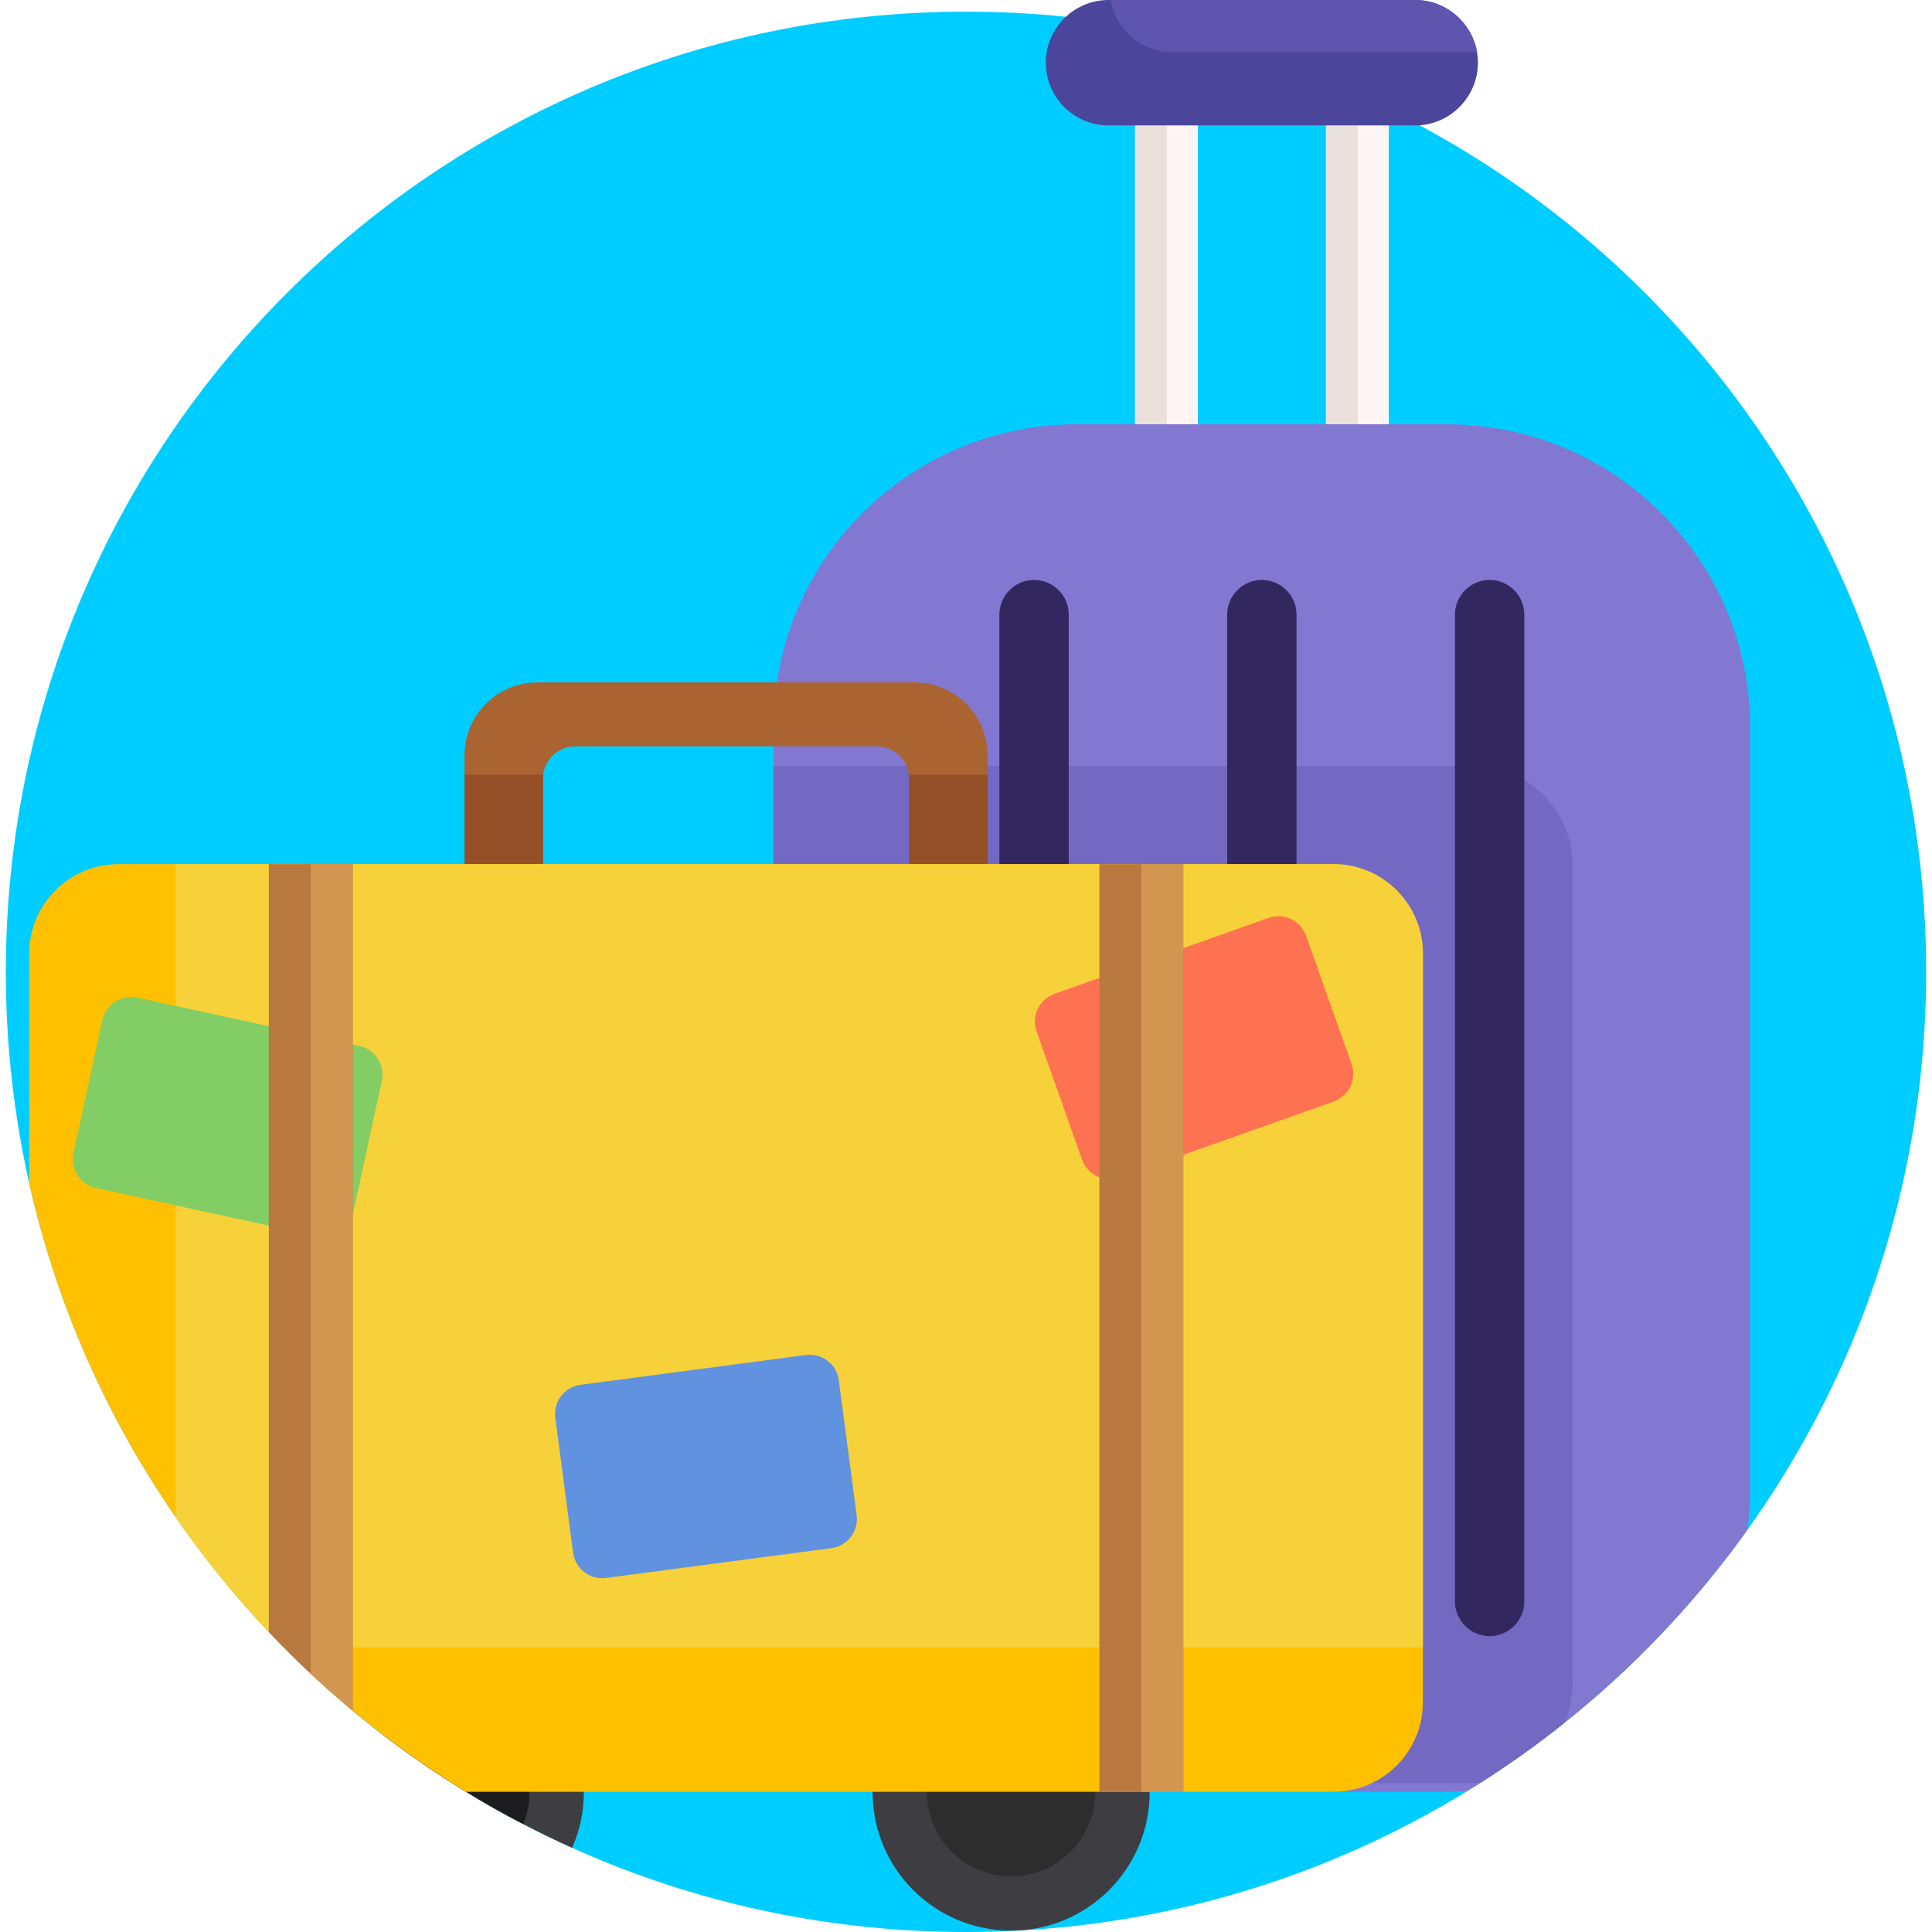
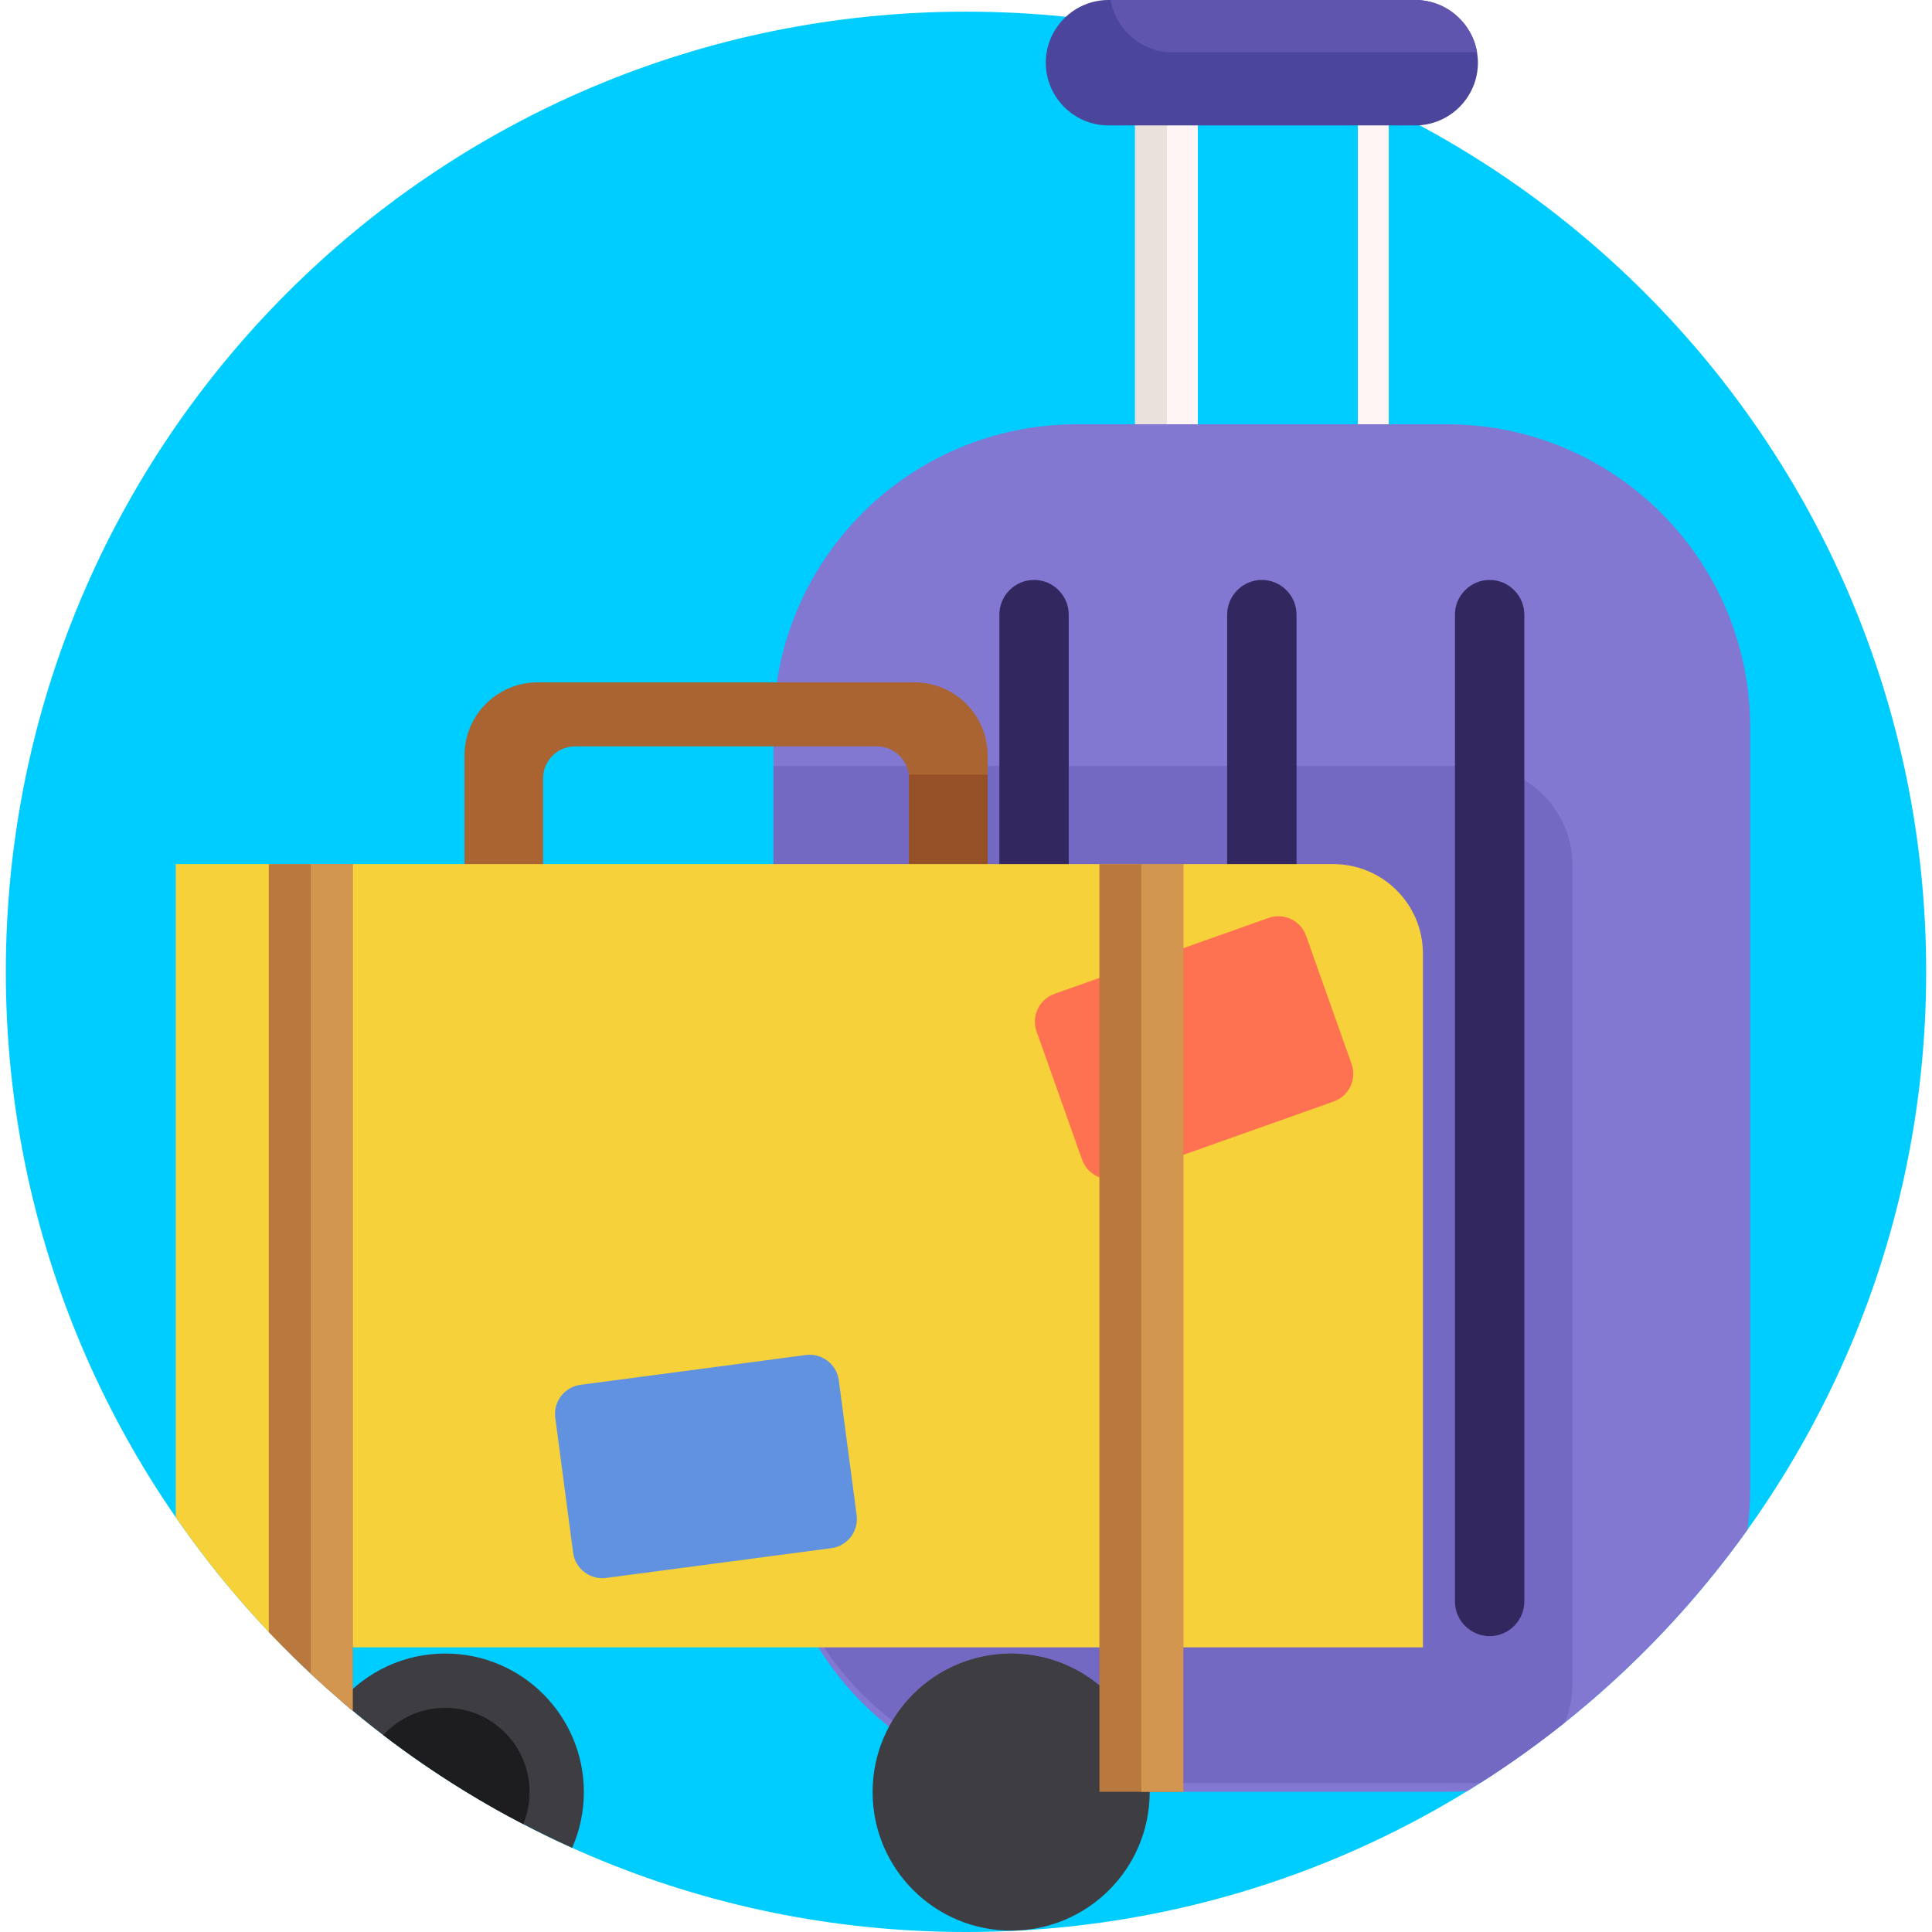
<svg xmlns="http://www.w3.org/2000/svg" version="1.1" width="512" height="512" x="0" y="0" viewBox="0 0 512 512" style="enable-background:new 0 0 512 512" xml:space="preserve" class="">
  <g>
    <path style="" d="M510.455,257.545C510.455,397.184,397.464,512,256,512C114.903,512,1.545,397.53,1.545,257.545  C1.545,117.012,115.468,3.089,256,3.089C396.794,3.089,510.455,117.253,510.455,257.545z" fill="#00CDFF" data-original="#87dcfa" class="" />
    <g>
      <path style="" d="M317.438,32.149v103.755c0,3.037-1.644,5.718-4.094,7.163c-1.246,0.743-2.691,1.173-4.241,1.173   c-4.587,0-8.336-3.749-8.336-8.336V32.149c0-4.587,3.749-8.336,8.336-8.336c1.55,0,2.995,0.429,4.241,1.173   c0.597,0.356,1.152,0.785,1.644,1.278C316.506,27.771,317.438,29.855,317.438,32.149z" fill="#EBE1DC" data-original="#ebe1dc" />
-       <path style="" d="M368.038,32.149v103.755c0,3.037-1.644,5.718-4.094,7.163c-1.246,0.743-2.691,1.173-4.241,1.173   c-4.587,0-8.336-3.749-8.336-8.336V32.149c0-4.587,3.749-8.336,8.336-8.336c1.55,0,2.995,0.429,4.241,1.173   c0.597,0.356,1.152,0.785,1.644,1.278C367.106,27.771,368.038,29.855,368.038,32.149z" fill="#EBE1DC" data-original="#ebe1dc" />
    </g>
    <g>
      <path style="" d="M317.438,32.149v103.755c0,3.037-1.644,5.718-4.094,7.163c-2.45-1.445-4.095-4.126-4.095-7.163   V32.149c0-3.037,1.644-5.718,4.095-7.163c0.597,0.356,1.152,0.785,1.644,1.278C316.506,27.771,317.438,29.855,317.438,32.149z" fill="#FFF5F5" data-original="#fff5f5" />
      <path style="" d="M368.038,32.149v103.755c0,3.037-1.644,5.718-4.094,7.163c-2.45-1.445-4.095-4.126-4.095-7.163   V32.149c0-3.037,1.644-5.718,4.095-7.163c0.597,0.356,1.152,0.785,1.644,1.278C367.106,27.771,368.038,29.855,368.038,32.149z" fill="#FFF5F5" data-original="#fff5f5" />
    </g>
    <path style="" d="M463.824,192.839v201.604c0,3.728-0.251,7.393-0.743,10.985  c-19.813,27.729-45.071,51.343-74.256,69.229h-0.01c-1.791,0.126-3.592,0.188-5.403,0.188h-98.027  c-44.401,0-80.403-36.002-80.403-80.403V192.839c0-44.401,36.002-80.403,80.403-80.403h98.027  C427.822,112.436,463.824,148.438,463.824,192.839z" fill="#8278D2" data-original="#8278d2" />
    <path style="" d="M391.663,16.619c0,4.576-1.874,8.723-4.88,11.739c-3.016,3.016-7.173,4.88-11.739,4.88h-81.293  c-9.131,0-16.608-7.477-16.608-16.619c0-4.576,1.874-8.723,4.88-11.739C285.028,1.864,289.185,0,293.751,0h81.293  c8.199,0,15.069,6.021,16.388,13.865C391.579,14.755,391.663,15.676,391.663,16.619z" fill="#4B469B" data-original="#4b469b" class="" />
    <path style="" d="M391.432,13.865h-80.717c-8.199,0-15.059-6.021-16.378-13.865h80.707  C383.243,0,390.113,6.021,391.432,13.865z" fill="#5F55AF" data-original="#5f55af" />
    <path style="" d="M416.722,229.281v216.987c0,3.655-0.743,7.131-2.105,10.283  c-7.131,5.697-14.566,11.016-22.305,15.917c-0.618,0.052-1.236,0.073-1.864,0.073H285.384c-44.401,0-80.403-36.002-80.403-80.403  V202.997h185.467C404.952,202.997,416.722,214.767,416.722,229.281z" fill="#7369C3" data-original="#7369c3" />
    <g>
      <path style="" d="M274.036,153.688L274.036,153.688c-5.056,0-9.191,4.136-9.191,9.191v261.524   c0,5.055,4.136,9.191,9.191,9.191l0,0c5.055,0,9.191-4.136,9.191-9.191V162.879C283.227,157.823,279.091,153.688,274.036,153.688z" fill="#32285F" data-original="#32285f" />
      <path style="" d="M334.402,153.688c-5.056,0-9.191,4.136-9.191,9.191v261.524c0,5.055,4.136,9.191,9.191,9.191   c5.055,0,9.191-4.136,9.191-9.191V162.879C343.593,157.823,339.457,153.688,334.402,153.688z" fill="#32285F" data-original="#32285f" />
      <path style="" d="M394.768,153.688c-5.056,0-9.191,4.136-9.191,9.191v261.524c0,5.055,4.136,9.191,9.191,9.191   c5.055,0,9.191-4.136,9.191-9.191V162.879C403.959,157.823,399.824,153.688,394.768,153.688z" fill="#32285F" data-original="#32285f" />
    </g>
    <path style="" d="M242.347,180.834h-99.868c-10.703,0-19.387,8.683-19.387,19.379v41.251h20.827v-35.145  c0-0.343,0.023-0.686,0.061-1.014c0.504-4.231,4.093-7.509,8.462-7.509h79.94c4.368,0,7.959,3.278,8.462,7.509  c0.038,0.328,0.061,0.671,0.061,1.014v35.145h20.827v-41.251C261.732,189.517,253.05,180.834,242.347,180.834z" fill="#AA6432" data-original="#aa6432" />
    <g>
-       <path style="" d="M123.092,205.306h20.888c-0.038,0.328-0.061,0.671-0.061,1.014v35.145h-20.827V205.306z" fill="#965028" data-original="#965028" />
      <path style="" d="M261.732,205.306v36.158h-20.827v-35.145c0-0.343-0.023-0.686-0.061-1.014L261.732,205.306   L261.732,205.306z" fill="#965028" data-original="#965028" />
    </g>
    <path style="" d="M154.727,474.919c0,5.257-1.11,10.252-3.1,14.776c-4.398-1.969-8.713-4.074-12.964-6.294  c-5.163-2.67-10.221-5.529-15.163-8.556c-7.582-4.639-14.901-9.655-21.928-15.038c-3.822-2.911-7.55-5.938-11.194-9.069  c6.733-7.686,16.619-12.535,27.635-12.535C138.286,438.205,154.727,454.646,154.727,474.919z" fill="#3E3D42" data-original="#3e3d42" />
    <path style="" d="M140.338,474.919c0,3.005-0.597,5.875-1.675,8.482c-5.163-2.67-10.221-5.529-15.163-8.556  c-7.582-4.639-14.901-9.655-21.928-15.038c4.074-4.44,9.938-7.215,16.441-7.215C130.338,452.593,140.338,462.583,140.338,474.919z" fill="#1D1D1F" data-original="#1d1d1f" />
    <circle style="" cx="267.964" cy="474.919" r="36.714" fill="#3E3D42" data-original="#3e3d42" />
-     <path style="" d="M290.295,474.919c0,8.262-4.482,15.477-11.152,19.342c-3.288,1.906-7.1,2.995-11.173,2.995  c-12.336,0-22.336-10.001-22.336-22.336c0-12.336,10.001-22.326,22.336-22.326c4.074,0,7.885,1.089,11.173,2.984  C285.813,459.442,290.295,466.657,290.295,474.919z" fill="#2D2D2D" data-original="#2d2d2d" />
-     <path style="" d="M377.086,252.728v198.389c0,13.1-10.629,23.729-23.729,23.729H123.5  C65.59,439.451,23.033,381.563,7.744,313.559v-60.831c0-13.1,10.629-23.729,23.729-23.729h321.884  C366.457,228.998,377.086,239.627,377.086,252.728z" fill="#FFC000" data-original="#f2c230" class="" />
    <path style="" d="M377.086,252.728v183.833H75.162c-1.33-1.34-2.639-2.691-3.927-4.053  c-8.974-9.477-17.226-19.645-24.661-30.421V228.998h306.783C366.457,228.998,377.086,239.627,377.086,252.728z" fill="#F7D139" data-original="#f7d139" class="" />
    <path style="" d="M353.444,291.916l-56.745,20.127c-4.056,1.439-8.509-0.683-9.948-4.738l-12.05-33.973  c-1.439-4.056,0.683-8.509,4.738-9.948l56.745-20.127c4.056-1.439,8.509,0.683,9.948,4.739l12.05,33.973  C359.621,286.024,357.499,290.478,353.444,291.916z" fill="#FF7251" data-original="#ff7251" />
    <path style="" d="M220.316,410.278l-59.69,7.891c-4.266,0.564-8.182-2.437-8.746-6.703l-4.724-35.735  c-0.564-4.266,2.437-8.182,6.703-8.746l59.69-7.891c4.266-0.564,8.182,2.437,8.746,6.703l4.724,35.735  C227.583,405.798,224.581,409.713,220.316,410.278z" fill="#6092E0" data-original="#6092e0" />
-     <path style="" d="M84.253,327.628L25.42,314.832c-4.204-0.914-6.873-5.065-5.957-9.27l7.661-35.223  c0.914-4.204,5.065-6.873,9.27-5.957l58.833,12.797c4.204,0.914,6.873,5.065,5.957,9.27l-7.661,35.223  C92.608,325.875,88.458,328.543,84.253,327.628z" fill="#82CD64" data-original="#82cd64" class="" />
    <g>
      <path style="" d="M93.466,228.998v224.338c-1.037-0.848-2.063-1.717-3.089-2.597   c-2.723-2.335-5.403-4.733-8.021-7.184c-2.45-2.283-4.848-4.618-7.194-6.995c-1.33-1.34-2.639-2.691-3.927-4.053v-203.51H93.466z" fill="#B9783D" data-original="#b9783d" />
      <rect x="291.358" y="228.998" style="" width="22.232" height="245.848" fill="#B9783D" data-original="#b9783d" />
    </g>
    <g>
      <path style="" d="M93.466,228.998v224.338c-1.037-0.848-2.063-1.717-3.089-2.597   c-2.723-2.335-5.403-4.733-8.021-7.184V228.998H93.466z" fill="#D29650" data-original="#d29650" class="" />
      <rect x="302.469" y="228.998" style="" width="11.115" height="245.848" fill="#D29650" data-original="#d29650" class="" />
    </g>
    <g>
</g>
    <g>
</g>
    <g>
</g>
    <g>
</g>
    <g>
</g>
    <g>
</g>
    <g>
</g>
    <g>
</g>
    <g>
</g>
    <g>
</g>
    <g>
</g>
    <g>
</g>
    <g>
</g>
    <g>
</g>
    <g>
</g>
  </g>
</svg>